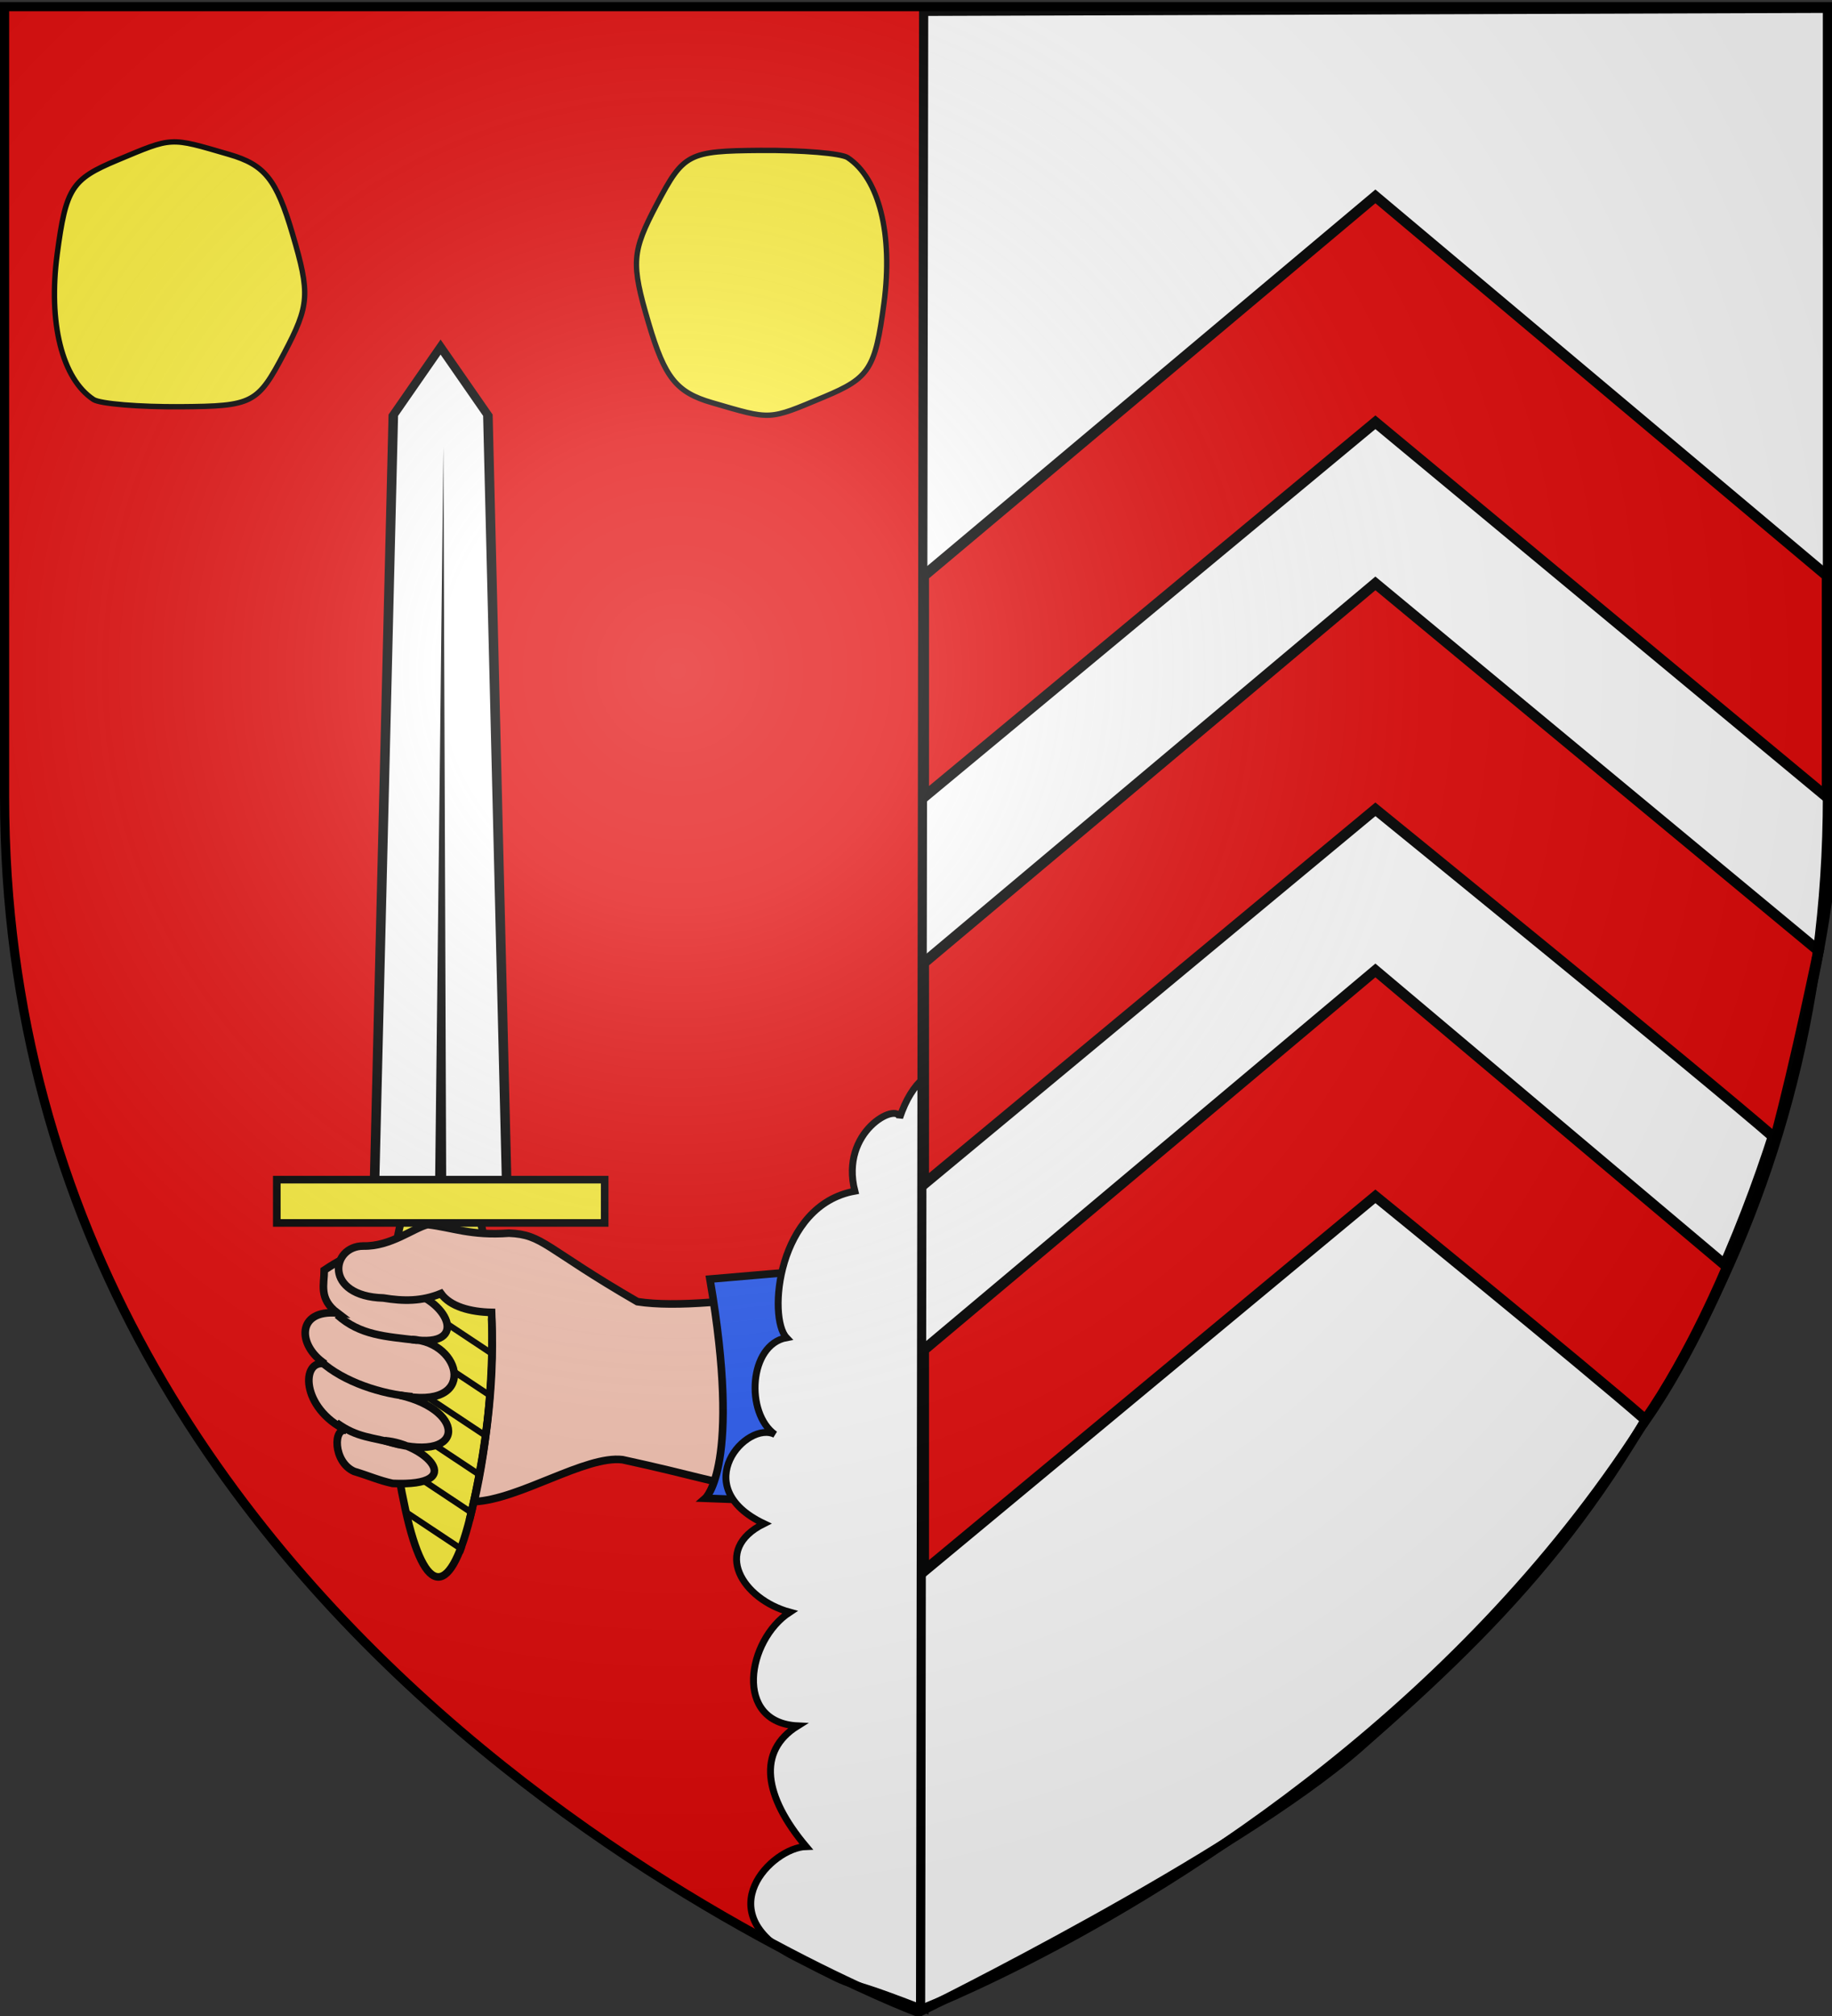
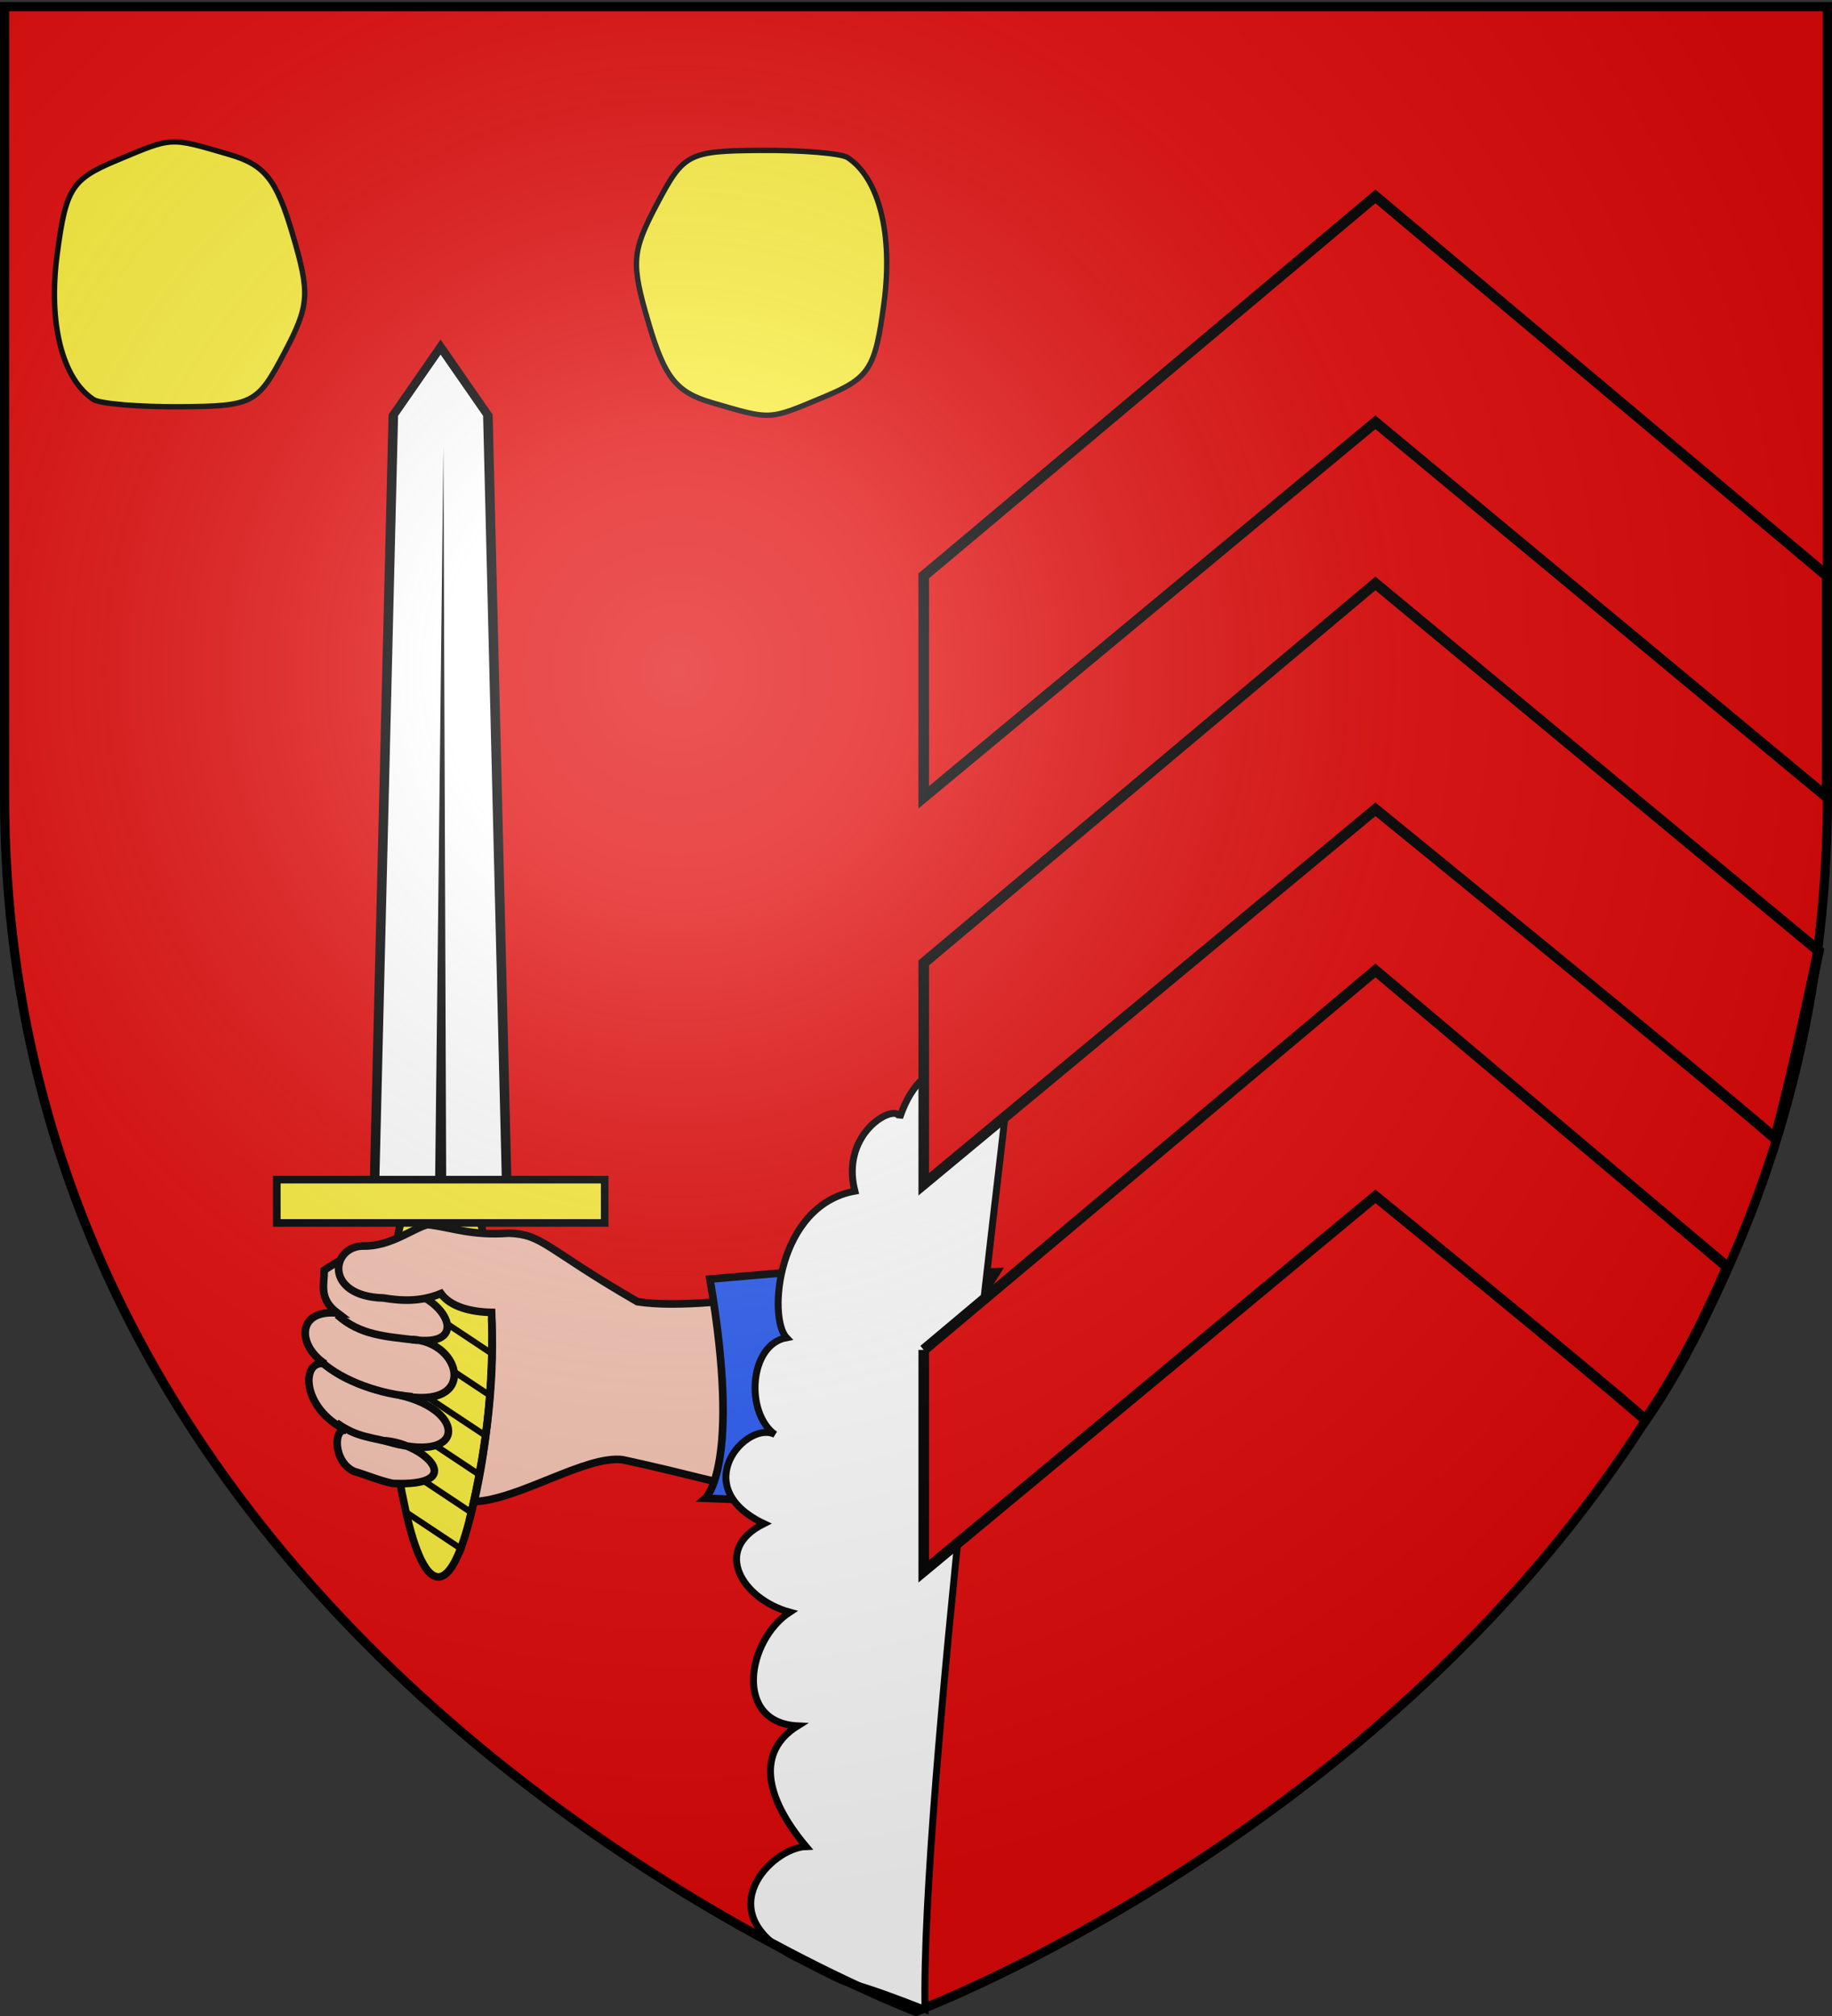
<svg xmlns="http://www.w3.org/2000/svg" xmlns:xlink="http://www.w3.org/1999/xlink" width="600" height="660" version="1.0">
  <rect width="100%" height="100%" fill="#333333" stroke="none" />
  <defs>
    <linearGradient id="b">
      <stop offset="0" style="stop-color:white;stop-opacity:.314" />
      <stop offset=".19" style="stop-color:white;stop-opacity:.251" />
      <stop offset=".6" style="stop-color:#6b6b6b;stop-opacity:.125" />
      <stop offset="1" style="stop-color:black;stop-opacity:.125" />
    </linearGradient>
    <linearGradient id="a">
      <stop offset="0" style="stop-color:#fd0000;stop-opacity:1" />
      <stop offset=".5" style="stop-color:#e77275;stop-opacity:.659" />
      <stop offset="1" style="stop-color:black;stop-opacity:.323" />
    </linearGradient>
    <radialGradient xlink:href="#b" id="c" cx="221.445" cy="226.331" r="300" fx="221.445" fy="226.331" gradientTransform="matrix(1.353 0 0 1.349 -77.63 -85.747)" gradientUnits="userSpaceOnUse" />
  </defs>
  <g style="display:inline">
    <path d="M300 657.386s298.5-112.32 298.5-397.772V1.063H1.5v258.551C1.5 545.066 300 657.386 300 657.386z" style="fill:#e20909;fill-opacity:1;fill-rule:evenodd;stroke:none;stroke-width:1px;stroke-linecap:butt;stroke-linejoin:miter;stroke-opacity:1" />
    <path d="M233.177 131.83c-11.663-3.393-15.462-8.15-20.714-25.938-5.847-19.803-5.601-23.36 2.708-39.125 8.72-16.546 10.272-17.35 33.856-17.528 13.593-.104 26.457.96 28.585 2.362 10.314 6.796 14.888 25.107 11.9 47.634-2.863 21.586-4.715 24.482-19.64 30.718-18.37 7.675-17.008 7.606-36.695 1.877zM75.067 50.566c11.662 3.394 15.462 8.151 20.714 25.939 5.847 19.803 5.6 23.359-2.708 39.124-8.721 16.547-10.273 17.35-33.856 17.529-13.594.103-26.457-.96-28.586-2.363-10.314-6.796-14.888-25.106-11.9-47.634 2.864-21.585 4.715-24.481 19.64-30.717 18.37-7.676 17.008-7.606 36.696-1.878z" style="fill:#fcef3c;stroke:#000;stroke-width:1.762;stroke-miterlimit:4;stroke-dasharray:none;stroke-opacity:1;display:inline" />
    <g style="display:inline">
      <path d="M311.155 557.513c-4.406 19.096-9.982 19.096-14.173 0-4.19-19.096-5.484-42.602-.862-61.698 4.621-19.096 12.14-19.096 16.76 0 4.622 19.096 2.681 42.602-1.725 61.698z" style="fill:#fcef3c;fill-opacity:1;fill-rule:nonzero;stroke:#000;stroke-width:1.621;stroke-miterlimit:4;stroke-dasharray:none;stroke-opacity:1" transform="matrix(1.538 0 0 1.538 -323.974 -363.23)" />
      <path d="M309.23 566.915c.157-.433.31-.86.454-1.29l-12.62-8.377c.125.614.257 1.224.39 1.836l11.777 7.831zm2.215-7.716c.107-.458.212-.918.315-1.377L295.25 546.85c.086.594.173 1.186.265 1.779l15.93 10.57zm1.674-8.06c.087-.474.18-.946.264-1.42l-19.277-12.794c.048.565.097 1.128.151 1.692l18.862 12.521zm1.333-8.305c.066-.482.128-.965.19-1.448l-21.077-13.999c.015.54.03 1.081.05 1.62l20.837 13.827zm.932-8.562c.041-.498.088-.993.125-1.492l-21.919-14.558c-.017.522-.026 1.041-.037 1.564l21.83 14.486zm.515-8.835c.016-.52.028-1.044.038-1.564l-21.793-14.471c-.047.5-.084 1.005-.126 1.506l21.881 14.529zm0-9.18c-.016-.54-.028-1.08-.05-1.62l-20.635-13.697c-.033.166-.069.337-.101.502-.048.311-.093.62-.138.932l20.924 13.883zm-.591-9.566c-.076-.575-.149-1.156-.226-1.735l-18.195-12.091c-.114.458-.222.915-.327 1.377l18.748 12.449z" style="fill:#000;fill-opacity:1;fill-rule:nonzero;stroke:none;stroke-width:5;stroke-miterlimit:4;stroke-opacity:1" transform="matrix(1.538 0 0 1.538 -323.974 -363.23)" />
      <path d="M244.457 371.58h41.416l-6 385.858-14.708 33.356-14.708-33.356-6-385.858z" style="fill:#fff;fill-opacity:1;fill-rule:nonzero;stroke:#000;stroke-width:2.969;stroke-miterlimit:4;stroke-dasharray:none;stroke-opacity:1" transform="matrix(-1.053 0 0 -.669 423.518 642.662)" />
      <path d="m263.408 375.063.876 367.03 2.638-367.03h-3.514z" style="fill:#000;fill-opacity:1;fill-rule:evenodd;stroke:none;stroke-width:4;stroke-linecap:butt;stroke-linejoin:miter;stroke-miterlimit:4;stroke-dasharray:none;stroke-opacity:1" transform="matrix(-1.053 0 0 -.669 423.518 642.662)" />
      <path d="M-339.411-496.489h69.822v9.218h-69.822z" style="fill:#fcef3c;fill-opacity:1;fill-rule:nonzero;stroke:#000;stroke-width:1.621;stroke-miterlimit:4;stroke-dasharray:none;stroke-opacity:1" transform="matrix(-1.538 0 0 -1.538 -323.974 -363.23)" />
      <path d="M293.01 501.932c-4.999.446-7.566.764-13.312 4.609.001 3.04-1.235 6.08 2.806 9.121-8.752-.786-8.57 6.897-2.636 10.822-5.132-1.114-5.294 9.4 4.633 14.203-2.925-.966-3.009 6.653 1.555 8.686 3.195.96 5.22 1.906 8.198 2.56 16.26.732 6.862-8.442-1.671-9.094 17.216 5.435 17.731-6.33 3.26-9.668 16.669 3.44 13.255-11.413 2.5-11.877 12.776 2.006 7.413-8.956-1.75-10.466l-4.986-2.681 1.402-6.215z" style="fill:#f7c5b4;fill-opacity:1;fill-rule:evenodd;stroke:#000;stroke-width:1.621;stroke-linecap:butt;stroke-linejoin:miter;stroke-miterlimit:4;stroke-dasharray:none;stroke-opacity:1;display:inline" transform="matrix(1.538 0 0 1.538 -323.974 -363.23)" />
      <path d="M288.036 501.398c-6.96.002-8.459 10.718 4.26 11.066 4.227.697 8.163.737 12.245-.95 1.998 2.785 6.241 3.92 10.791 4.017.465 12.292-.76 27.495-3.708 40.283 9.695-.446 23.682-9.882 31.589-8.93 31.075 6.739 18.996 7.14 52.837 3.137l26.888-43.154c-25.837.552-59.996 8.944-76.566 6.38-19.825-11.47-20.053-14.285-27.345-14.583-8.158.584-12.006-1.214-17.319-1.823-2.957.7-7.891 4.695-13.672 4.557z" style="fill:#f7c5b4;fill-opacity:1;fill-rule:evenodd;stroke:#000;stroke-width:1.621;stroke-linecap:butt;stroke-linejoin:miter;stroke-miterlimit:4;stroke-dasharray:none;stroke-opacity:1;display:inline" transform="matrix(1.538 0 0 1.538 -323.974 -363.23)" />
      <path d="M315.333 516.792c.732 15.17-1.612 30.383-4.733 42.977" style="fill:none;fill-opacity:1;fill-rule:nonzero;stroke:#000;stroke-width:1.621;stroke-miterlimit:4;stroke-dasharray:none;stroke-opacity:1;display:inline" transform="matrix(1.538 0 0 1.538 -323.974 -363.23)" />
      <path d="M282.472 516.07c4.898 4.368 10.267 4.568 16.957 5.381M278.92 525.908c4.842 4.441 13.143 7.081 19.536 7.559M282.277 539.023c4.558 3.272 7.336 2.961 13.39 4.62" style="fill:none;fill-rule:evenodd;stroke:#000;stroke-width:1.621;stroke-linecap:butt;stroke-linejoin:miter;stroke-miterlimit:4;stroke-dasharray:none;stroke-opacity:1" transform="matrix(1.538 0 0 1.538 -323.974 -363.23)" />
      <path d="m361.824 508.437 45.71-3.912s-1.015 11.955-11.307 25.9c-10.292 13.946-5.578 25.786-5.578 25.786l-29.797-1.111s7.777-6.805.972-46.663z" style="fill:#2b5df2;fill-rule:evenodd;stroke:#000;stroke-width:1.621;stroke-linecap:butt;stroke-linejoin:miter;stroke-miterlimit:4;stroke-dasharray:none;stroke-opacity:1;display:inline" transform="matrix(1.538 0 0 1.538 -323.974 -363.23)" />
    </g>
    <path d="M279.98 389.964c-5.033-19.637 14.084-29.323 14.67-24.025 8.198-24.388 27.056-18.446 34.49-.652.322.21-27.586 223.177-26.192 292.573-37.426-14.653-13.956-2.384-42.908-17.258-28.332-14.555-7.242-35.724 3.966-36.072-13.77-16.367-16.172-31.19-2.762-39.52-21.1-1.033-16.601-28.091-2.581-37.218-15.48-4.201-25.68-20.459-8.458-28.98-25.423-12.065-5.544-34.025 3.61-29.178-9.799-6.997-8.571-29.408 3.775-31.693-6.223-6.587-3.027-43.425 22.39-47.977z" style="fill:#fff;fill-rule:evenodd;stroke:#000;stroke-width:2.261;stroke-linecap:butt;stroke-linejoin:miter;stroke-miterlimit:4;stroke-dasharray:none;stroke-opacity:1" />
-     <path d="M302.504 3.724 301.5 658.5s102.786-50.619 143.607-86.356c49.854-43.646 84.524-80.006 117.947-154.645 33.232-74.21 37.703-141.616 37.703-141.616L601.76 2.719 302.504 3.724z" style="fill:#fff;fill-rule:evenodd;stroke:#000;stroke-width:3;stroke-linecap:butt;stroke-linejoin:miter;stroke-miterlimit:4;stroke-dasharray:none;stroke-opacity:1;display:inline" />
    <path d="M302.536 188.528 450.457 64.293l147.921 124.235v72.47L450.457 138.242 302.536 260.998v-72.47z" style="fill:#e20909;fill-rule:evenodd;stroke:#000;stroke-width:3.454;stroke-linecap:butt;stroke-linejoin:miter;stroke-miterlimit:4;stroke-dasharray:none;stroke-opacity:1" />
    <path d="m302.536 315.233 147.921-124.235L595.59 311.264s-7.423 36.307-14.177 61.444c-24.083-20.94-130.956-107.76-130.956-107.76L302.536 387.704v-72.47z" style="fill:#e20909;fill-rule:evenodd;stroke:#000;stroke-width:3.454;stroke-linecap:butt;stroke-linejoin:miter;stroke-miterlimit:4;stroke-dasharray:none;stroke-opacity:1;display:inline" />
    <path d="m302.536 441.94 147.921-124.236 115.234 97.061s-11.755 28.627-26.78 50.023c-20.144-17.593-88.454-73.134-88.454-73.134L302.536 514.409v-72.47z" style="fill:#e20909;fill-rule:evenodd;stroke:#000;stroke-width:3.454;stroke-linecap:butt;stroke-linejoin:miter;stroke-miterlimit:4;stroke-dasharray:none;stroke-opacity:1;display:inline" />
  </g>
  <path d="M300 658.5s298.5-112.32 298.5-397.772V2.176H1.5v258.552C1.5 546.18 300 658.5 300 658.5z" style="opacity:1;fill:url(#c);fill-opacity:1;fill-rule:evenodd;stroke:none;stroke-width:1px;stroke-linecap:butt;stroke-linejoin:miter;stroke-opacity:1" />
  <path d="M300 658.5S1.5 546.18 1.5 260.728V2.176h597v258.552C598.5 546.18 300 658.5 300 658.5z" style="opacity:1;fill:none;fill-opacity:1;fill-rule:evenodd;stroke:#000;stroke-width:3;stroke-linecap:butt;stroke-linejoin:miter;stroke-miterlimit:4;stroke-dasharray:none;stroke-opacity:1" />
</svg>